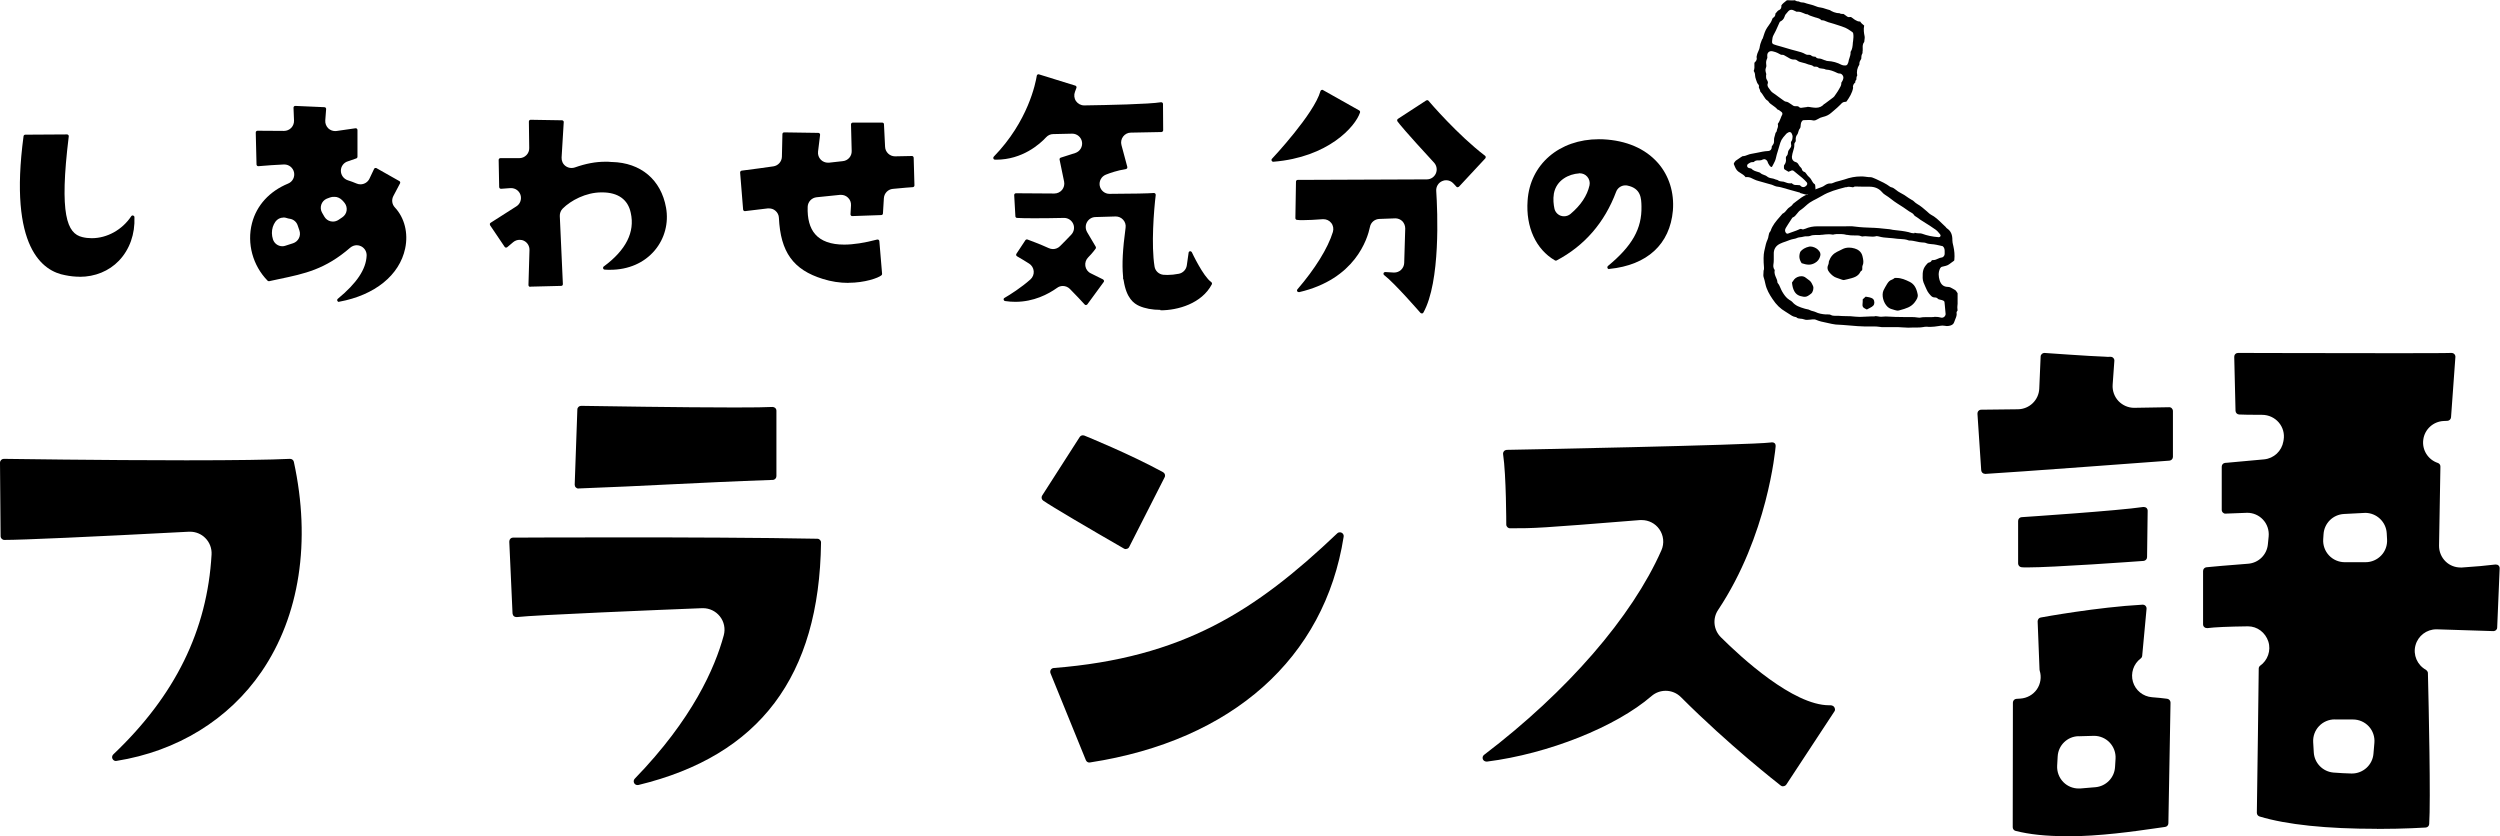
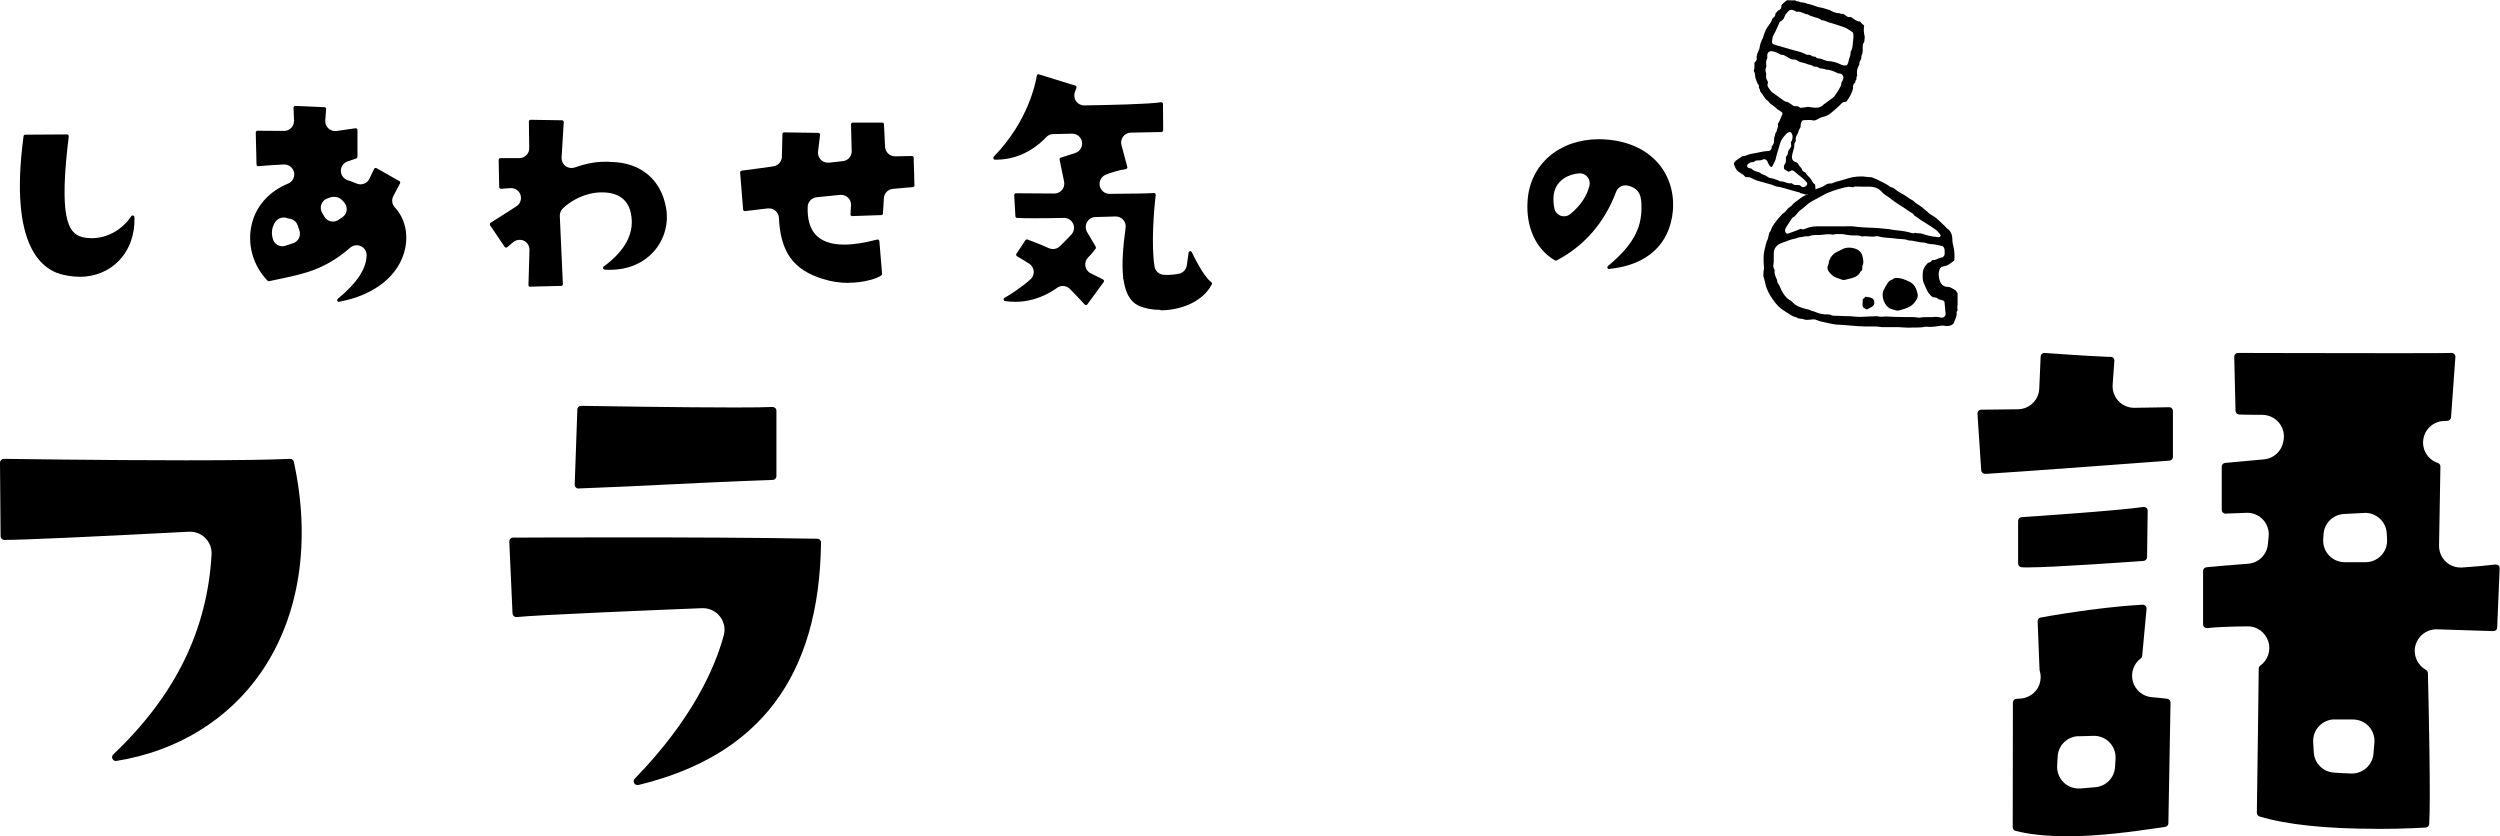
<svg xmlns="http://www.w3.org/2000/svg" id="_レイヤー_1" width="291.98" height="97.66" viewBox="0 0 291.98 97.66">
  <path d="M241.3,97.66c-2.32,0-4.31-.21-5.9-.62-.2-.05-.33-.23-.33-.43l.02-14.55c0-.23,.18-.43,.41-.44l.46-.03c.78-.05,1.49-.45,1.93-1.08,.44-.64,.56-1.45,.33-2.18-.01-.04-.02-.08-.02-.12l-.22-5.64c0-.22,.15-.42,.36-.45,.27-.05,6.59-1.21,11.9-1.5h0c.14,0,.26,.05,.34,.14,.09,.09,.13,.22,.12,.35l-.51,5.49c-.02,.17-.12,.27-.18,.31-.84,.63-1.19,1.72-.9,2.72,.3,1.01,1.19,1.72,2.23,1.8,.66,.05,1.26,.11,1.77,.18,.22,.03,.39,.22,.39,.45l-.25,14.09c0,.22-.17,.41-.39,.43-.31,.04-.74,.1-1.27,.18-2.22,.32-6.35,.92-10.3,.92m1.47-11.7c-1.31,.03-2.37,1.06-2.44,2.37l-.06,1.07c-.04,.72,.23,1.43,.74,1.94,.47,.47,1.11,.73,1.77,.73,.06,0,.12,0,.17,0,.44-.03,.9-.07,1.41-.12l.38-.03c1.24-.11,2.22-1.11,2.29-2.36l.06-.97c.04-.7-.21-1.39-.7-1.9-.47-.49-1.13-.77-1.81-.77-.02,0-1.81,.05-1.81,.05m34.87,10.81c-5.93,0-10.55-.48-13.73-1.44-.19-.06-.32-.23-.32-.43,.04-2.64,.22-15.84,.22-16.84,0-.12,.05-.24,.14-.32,.91-.63,1.32-1.8,.98-2.85-.34-1.04-1.28-1.77-2.37-1.77h-.03c-2.31,.03-3.86,.1-4.72,.21h-.02c-.15,0-.25-.04-.33-.11-.1-.08-.15-.21-.15-.33v-6.23c0-.23,.17-.42,.4-.44,.39-.04,2.77-.26,4.85-.41,1.23-.09,2.21-1.05,2.32-2.28l.09-.9c.07-.73-.17-1.45-.67-1.98-.48-.51-1.14-.79-1.83-.79-.03,0-2.42,.09-2.6,.1-.05,0-.16-.04-.24-.12-.09-.08-.14-.2-.14-.32v-5.05c0-.23,.17-.42,.4-.44,0,0,.16-.01,.16-.01,.57-.05,2.58-.23,4.39-.4,1.14-.11,2.06-.97,2.25-2.11l.03-.17c.12-.73-.09-1.47-.57-2.03-.48-.56-1.18-.88-1.91-.89-1.44,0-2.36-.02-2.73-.04-.23-.02-.4-.2-.41-.43l-.15-6.31c0-.12,.04-.24,.13-.32,.09-.09,.2-.13,.32-.13,.18,0,10.5,.03,17.83,.03,2.92,0,6.52,0,7.08-.03h0c.14,0,.26,.05,.34,.13,.09,.09,.14,.22,.13,.34l-.51,7.05c-.02,.22-.2,.4-.42,.41l-.45,.02c-1.21,.06-2.21,.97-2.37,2.17-.17,1.2,.55,2.35,1.7,2.73,.15,.05,.31,.2,.3,.43l-.16,9.22c-.01,.7,.27,1.38,.78,1.87,.47,.45,1.09,.69,1.74,.69,.05,0,.11,0,.16,0,1.54-.1,2.86-.22,3.91-.35h.02c.15,0,.26,.04,.33,.11,.1,.09,.15,.22,.14,.35l-.29,6.9c0,.24-.2,.42-.44,.42-.26,0-2.89-.1-6.6-.21-.02,0-.05,0-.07,0-1.13,0-2.13,.76-2.43,1.86-.31,1.12,.2,2.31,1.22,2.87,.17,.14,.23,.26,.23,.38,.1,3.97,.33,14.88,.15,17.63-.01,.22-.19,.4-.41,.41-.03,0-2.41,.16-5.68,.16m-4.95-12.79c-.69,0-1.36,.29-1.83,.79-.48,.51-.72,1.18-.68,1.88l.07,1.18c.07,1.25,1.06,2.26,2.31,2.36,.73,.06,1.43,.09,2.08,.11,.02,0,.05,0,.07,0,1.3,0,2.4-1,2.51-2.3l.11-1.29c.06-.7-.18-1.4-.65-1.91-.48-.52-1.15-.81-1.85-.81h-2.13Zm1.08-23.99c-1.28,.07-2.3,1.08-2.38,2.36l-.04,.61c-.04,.69,.21,1.37,.68,1.87,.47,.5,1.14,.79,1.83,.79h2.44c.69,0,1.36-.29,1.83-.79,.48-.5,.72-1.18,.68-1.88l-.04-.72c-.08-1.33-1.19-2.37-2.51-2.37-.04,0-2.5,.13-2.5,.13m-36.96,6.24c-.28,0-.5,0-.67-.02-.23-.02-.41-.21-.41-.44v-4.97c0-.23,.18-.43,.41-.44,.46-.03,11.28-.75,14.21-1.19,0,0,.02,0,.03,0,.16,0,.25,.04,.33,.1,.1,.09,.15,.21,.15,.34l-.07,5.42c0,.23-.18,.42-.41,.44-1.09,.08-10.53,.76-13.57,.76m-4.95-10.93c-.23,0-.42-.18-.44-.41l-.44-6.61c0-.12,.03-.24,.12-.33,.08-.09,.2-.14,.32-.14-.01,0,1.72-.02,4.29-.05,1.34-.02,2.43-1.07,2.49-2.41l.16-3.75c0-.12,.06-.23,.15-.31,.08-.07,.19-.11,.29-.11,.09,0,5.22,.38,7.09,.44,.1,.01,.21,.02,.31,.02,.09,0,.18,0,.28-.01h.01c.16,0,.26,.04,.34,.12,.1,.09,.15,.22,.14,.35l-.2,2.79c-.05,.7,.2,1.4,.68,1.91,.48,.5,1.14,.79,1.83,.79,.01,0,4.13-.07,4.13-.07,.08,0,.19,.04,.27,.13,.08,.08,.13,.2,.13,.32v5.35c0,.23-.18,.42-.41,.44-.19,.01-18.81,1.41-21.52,1.55h-.03Z" />
  <path d="M13.54,88.88c-.17,0-.32-.1-.4-.25-.09-.17-.05-.38,.09-.52,7.23-6.86,10.98-14.5,11.48-23.35,.04-.71-.22-1.41-.73-1.92-.47-.48-1.12-.74-1.78-.74-.04,0-.09,0-.13,0-11.63,.61-19.49,.96-21.56,.96-.24,0-.44-.2-.44-.44L0,54.04c0-.12,.05-.23,.13-.32,.08-.08,.2-.13,.31-.13,.12,0,11.48,.17,21.33,.17,5.75,0,9.82-.06,12.1-.17h0c.23,0,.41,.15,.45,.35,2.02,9.29,.68,17.99-3.77,24.5-3.83,5.6-9.85,9.3-16.96,10.43h-.07Z" />
  <path d="M74.45,91.69c-.12,0-.29-.06-.38-.22-.1-.17-.07-.39,.07-.53,6.73-6.94,9.36-12.93,10.39-16.74,.21-.77,.04-1.6-.46-2.22-.48-.6-1.2-.95-1.97-.95-.03,0-.07,0-.1,0-4.58,.18-19.67,.8-21.64,1.04,0,0-.01,0-.02,0-.15,0-.25-.04-.32-.1-.09-.08-.15-.2-.16-.32l-.38-8.39c0-.12,.04-.24,.12-.33,.08-.09,.2-.14,.32-.14,0,0,5.7-.03,13-.03,6.64,0,15.94,.03,22.54,.16,.24,0,.44,.21,.43,.45-.2,15.62-7.17,24.88-21.33,28.31h-.1Zm-6.89-34.63c-.12,0-.23-.05-.31-.13-.09-.09-.13-.21-.13-.33l.31-8.77c0-.24,.2-.43,.44-.43,1.96,.03,11.81,.19,17.94,.19,2.2,0,3.68-.02,4.4-.06h0c.14,0,.24,.04,.33,.12,.09,.08,.14,.2,.14,.32v7.64c0,.24-.19,.44-.43,.44-4.64,.16-8.35,.35-11.95,.52-3.39,.17-6.71,.33-10.73,.48h-.02Z" />
-   <path d="M127.23,89.06c-.18,0-.34-.11-.41-.28l-4.13-10.15c-.05-.13-.04-.28,.03-.4,.07-.12,.2-.2,.34-.21,15.11-1.19,23.59-6.67,33.12-15.73,.11-.11,.24-.12,.31-.12,.07,0,.14,.02,.21,.05,.17,.09,.26,.27,.23,.46-2.22,14.19-13.02,23.81-29.63,26.37h-.07Zm4.26-24.93c-.08,0-.15-.02-.22-.06-3.98-2.29-8.44-4.91-9.43-5.6-.2-.14-.25-.4-.12-.6l4.38-6.83c.12-.19,.32-.2,.38-.2s.11,.01,.16,.03c.21,.09,5.24,2.12,9.2,4.28,.21,.12,.29,.38,.18,.59l-4.14,8.14c-.05,.11-.15,.19-.27,.22-.04,.01-.08,.02-.13,.02" />
-   <path d="M208.25,91.84c-.1,0-.19-.03-.27-.09-.24-.19-6.03-4.69-11.66-10.33-.49-.49-1.13-.74-1.78-.74-.59,0-1.17,.2-1.65,.61-4.16,3.6-12.06,6.75-19.23,7.66h-.01c-.23,0-.39-.11-.46-.27-.08-.19-.02-.4,.14-.52,9.72-7.4,17.27-16.1,20.71-23.89,.36-.81,.26-1.75-.25-2.47-.47-.67-1.24-1.06-2.05-1.06-.07,0-.13,0-.2,0-11.94,.96-12.25,.96-15.18,.96-.24,0-.44-.2-.44-.44,0-.06,0-5.7-.37-8.21-.02-.13,.02-.25,.1-.35,.08-.1,.2-.15,.33-.16,.28,0,28.41-.55,30.81-.86,.05,0,.16-.02,.17-.02,.14,0,.23,.04,.31,.11,.08,.07,.12,.21,.11,.37-.04,.42-.94,10.42-6.72,19.1-.67,1-.53,2.33,.32,3.18,2.4,2.39,8.45,7.95,12.65,7.95,.05,0,.11,0,.16,0,.18,0,.37,.1,.44,.22,.1,.17,.11,.35,.04,.46l-5.64,8.58c-.07,.1-.18,.17-.3,.19h-.07Z" />
  <path d="M9.3,32.32c-.55,0-1.11-.06-1.69-.18-2.59-.46-6.61-3.17-4.86-16.23,.01-.1,.1-.18,.2-.18l4.88-.03c.05,0,.11,.02,.15,.07,.04,.04,.06,.1,.05,.16-1.13,9.18-.19,11.34,1.58,11.76,.36,.09,.73,.13,1.11,.13,1.79,0,3.56-.98,4.61-2.57,.04-.06,.1-.09,.17-.09,.14,.03,.2,.11,.2,.2,.08,1.98-.56,3.78-1.81,5.09-1.16,1.21-2.79,1.88-4.59,1.88" />
  <path d="M39.58,35.26c-.08,0-.15-.05-.18-.12-.04-.08-.02-.18,.05-.24,2.23-1.84,3.3-3.45,3.37-5.04,.02-.46-.23-.89-.65-1.1-.16-.08-.33-.12-.5-.12-.27,0-.54,.1-.76,.28-2.93,2.54-5.3,3.04-8.31,3.67,0,0-.81,.17-1.16,.25h-.03c-.08,0-.13-.02-.16-.06-1.73-1.77-2.43-4.34-1.82-6.71,.54-2.09,2.04-3.73,4.22-4.63,.52-.21,.81-.77,.69-1.32-.12-.53-.59-.91-1.13-.91-.02,0-.04,0-.06,0-.83,.04-2.03,.11-2.97,.2h0c-.07,0-.12-.02-.15-.05-.04-.04-.07-.09-.07-.15l-.09-3.73c0-.05,.02-.11,.06-.15,.04-.04,.09-.06,.15-.06,0,0,3.1,.02,3.1,.02,.31,0,.61-.13,.83-.35,.22-.23,.34-.54,.33-.85l-.06-1.51c0-.06,.02-.11,.06-.15,.04-.04,.09-.06,.14-.06,.09,0,3.42,.15,3.42,.15,.05,0,.11,.03,.14,.07s.06,.1,.05,.15l-.1,1.32c-.03,.35,.11,.7,.36,.94,.22,.2,.5,.31,.79,.31,.05,0,.11,0,.17-.01,0,0,2.22-.32,2.22-.32,.07,0,.12,.02,.15,.05,.04,.04,.07,.09,.07,.15v3.13c0,.08-.05,.16-.13,.19-.38,.14-.7,.25-.98,.34-.49,.14-.83,.59-.83,1.1,0,.51,.33,.96,.82,1.12,.34,.11,.68,.23,1,.37,.15,.07,.31,.1,.47,.1,.43,0,.85-.24,1.05-.66l.54-1.14c.02-.05,.07-.09,.12-.11,.03,0,.05,0,.07,0,.05,0,.07,0,.09,.02l2.67,1.51c.1,.05,.13,.17,.08,.27l-.78,1.48c-.23,.44-.16,.97,.18,1.33,1.13,1.21,1.58,3,1.2,4.79-.66,3.13-3.54,5.45-7.69,6.22h-.04Zm-6.48-9.85c-.37,0-.72,.18-.94,.49-.13,.19-.23,.39-.3,.61-.14,.46-.14,.96,.02,1.45,.16,.49,.61,.8,1.1,.8,.12,0,.24-.02,.35-.06l.9-.29c.3-.1,.54-.31,.68-.59,.14-.28,.16-.6,.06-.9l-.21-.61c-.14-.41-.5-.7-.92-.76-.14-.02-.26-.05-.37-.09-.12-.04-.24-.06-.36-.06m5.79-2.41c-.22,.02-.47,.1-.75,.22-.3,.13-.53,.39-.63,.7-.1,.31-.07,.65,.1,.94l.26,.45c.16,.28,.43,.48,.74,.55,.09,.02,.18,.03,.26,.03,.23,0,.45-.07,.64-.19l.46-.31c.27-.18,.45-.46,.5-.77,.05-.31-.03-.64-.22-.89-.18-.23-.4-.49-.72-.63-.15-.07-.31-.1-.47-.1-.05,0-.11,0-.16,.01" />
  <path d="M61.92,33.5c-.05,0-.1-.02-.14-.06-.04-.04-.06-.09-.06-.15,0-.3,.07-2.26,.12-4.09,.01-.46-.24-.88-.65-1.08-.16-.08-.33-.11-.5-.11-.27,0-.53,.09-.75,.27l-.7,.59s-.08,.05-.13,.05c-.09,0-.14-.04-.17-.09l-1.7-2.52s-.04-.1-.03-.16c.01-.05,.04-.1,.09-.13,.1-.06,1.6-1.03,3.01-1.92,.45-.28,.64-.84,.48-1.34-.16-.48-.6-.79-1.1-.79-.03,0-.06,0-.08,0,0,0-1.09,.08-1.09,.08-.06,0-.11-.02-.15-.05-.04-.04-.06-.09-.07-.15l-.06-3.17c0-.05,.02-.11,.06-.15,.04-.04,.09-.06,.15-.06,.08,0,.84,0,1.64,0h.57c.31,0,.61-.13,.82-.35,.22-.22,.34-.52,.33-.83l-.04-3.09c0-.05,.02-.11,.06-.15,.04-.04,.09-.06,.14-.06l3.67,.06c.05,0,.11,.02,.15,.07,.04,.04,.06,.1,.05,.15l-.25,4.13c-.02,.39,.15,.76,.46,.99,.2,.15,.45,.23,.7,.23,.13,0,.26-.02,.38-.06,1.3-.46,2.44-.67,3.58-.67,.23,0,.46,0,.69,.03,.02,0,.04,0,.06,0,3.38,.08,5.75,2.07,6.33,5.34,.32,1.78-.16,3.6-1.31,4.97-1.23,1.47-3.08,2.28-5.22,2.28-.21,0-.42,0-.64-.02-.09,0-.16-.07-.18-.15-.02-.08,0-.17,.08-.22,2.59-1.91,3.65-4.01,3.15-6.25-.32-1.56-1.48-2.4-3.35-2.4h-.07c-1.83,0-3.59,.95-4.53,1.89-.23,.23-.35,.55-.34,.87l.36,7.95c0,.05-.02,.11-.05,.15-.04,.04-.09,.06-.14,.06,0,0-3.32,.08-3.6,.09" />
  <path d="M99.09,33.04c-1.02,0-2.03-.16-2.98-.46-3.47-1.07-4.95-3.14-5.14-7.14-.01-.32-.16-.62-.41-.83-.21-.18-.47-.27-.75-.27-.05,0-.09,0-.14,0-1.05,.13-2.33,.28-2.67,.32h0c-.06,0-.11-.02-.14-.05-.04-.04-.07-.09-.07-.14l-.35-4.32c0-.11,.07-.2,.18-.22,1.33-.17,2.76-.36,3.7-.5,.56-.08,.98-.55,1-1.12l.06-2.65c0-.11,.09-.2,.2-.2l4,.06c.06,0,.11,.03,.15,.07,.04,.04,.05,.1,.05,.16l-.24,1.96c-.04,.35,.08,.7,.33,.95,.22,.22,.52,.34,.82,.34,.04,0,.09,0,.13,0,.52-.06,1.1-.12,1.62-.18,.6-.06,1.05-.58,1.03-1.18l-.08-3.11c0-.06,.02-.11,.06-.15,.04-.04,.09-.06,.15-.06h3.44c.11,0,.2,.08,.2,.19,.07,1.18,.11,2.03,.13,2.63,.02,.62,.54,1.12,1.16,1.12,0,0,1.99-.04,1.99-.04,.09,0,.18,.09,.19,.2l.09,3.23c0,.11-.08,.2-.19,.21-.06,0-1.27,.09-2.33,.2-.57,.05-1.01,.51-1.05,1.08l-.11,1.79c0,.11-.09,.19-.2,.19,0,0-3.31,.11-3.42,.12-.02,0-.07-.02-.11-.06-.04-.04-.06-.1-.06-.15l.06-1.05c.02-.34-.11-.67-.36-.9-.22-.21-.5-.32-.8-.32-.04,0-.08,0-.12,0l-2.74,.28c-.57,.06-1.02,.53-1.04,1.11-.05,1.39,.24,2.47,.87,3.2,.7,.81,1.84,1.22,3.39,1.22,1.08,0,2.37-.2,3.85-.59,.02,0,.03,0,.05,0,.06,0,.09,.01,.12,.03,.05,.03,.08,.09,.09,.15l.32,3.82c0,.07-.02,.13-.07,.17-.37,.32-1.97,.88-3.85,.88" />
  <path d="M135.52,36.19c-.94,0-1.79-.16-2.47-.46-.62-.28-1.49-.89-1.81-2.95-.01-.09-.04-.18-.08-.27,.01-.09,.02-.19,0-.28-.13-1.39-.04-3.12,.3-5.64,.05-.34-.06-.68-.29-.93-.22-.24-.53-.38-.86-.38-.01,0-1.49,.05-2.38,.07-.41,.01-.78,.24-.98,.6-.2,.36-.19,.79,.01,1.15l1.01,1.71c.04,.07,.04,.16,0,.22-.02,.02-.34,.49-.88,1.03-.26,.26-.39,.64-.33,1.01,.06,.37,.29,.69,.63,.85l1.43,.71s.08,.06,.1,.11c0,.02,.01,.03,.02,.05,0,.02,0,.03,0,.05,0,.04-.02,.07-.04,.1l-1.91,2.61s-.09,.08-.15,.08h0c-.07,0-.12-.02-.16-.07-.33-.36-1.06-1.15-1.73-1.82-.22-.22-.52-.34-.82-.34-.24,0-.47,.07-.67,.22-1.04,.74-2.73,1.63-4.88,1.63-.39,0-.79-.03-1.19-.09-.08-.01-.15-.08-.17-.16-.02-.09,.02-.17,.1-.21,.63-.36,1.98-1.22,3.03-2.16,.27-.24,.41-.6,.38-.96-.03-.36-.23-.69-.53-.88-.42-.27-.92-.57-1.42-.86-.05-.03-.08-.08-.1-.13-.01-.06,0-.11,.03-.16l1.05-1.59c.04-.06,.1-.09,.17-.09,.02,0,.05,0,.07,.01,.24,.09,1.49,.55,2.49,1.01,.16,.07,.32,.11,.49,.11,.3,0,.6-.12,.82-.34,.44-.43,.91-.92,1.32-1.35,.32-.34,.41-.84,.22-1.26-.19-.42-.6-.69-1.06-.69h-.02c-1.26,.03-2.48,.04-3.49,.04-.9,0-1.55-.01-1.99-.04-.1,0-.19-.09-.19-.19l-.14-2.48c0-.06,.02-.11,.06-.15,.04-.04,.09-.06,.15-.06,.14,0,2.03,.02,4.48,.03h0c.35,0,.68-.16,.9-.42,.22-.27,.31-.63,.24-.97l-.53-2.57c-.02-.1,.04-.2,.14-.23,.29-.09,.92-.3,1.69-.54,.55-.18,.88-.73,.79-1.29-.09-.56-.58-.97-1.14-.97,0,0-2.23,.05-2.23,.05-.31,0-.61,.14-.82,.37-.73,.79-2.77,2.62-5.84,2.62h-.14c-.07,0-.15-.05-.18-.13-.03-.08-.01-.16,.04-.22,4.03-4.14,4.89-8.61,5.03-9.46,0-.06,.04-.11,.1-.14,.03-.02,.07-.03,.11-.03l4.29,1.33c.05,.02,.1,.05,.12,.1s.03,.11,.01,.16c0,.03-.07,.2-.17,.46-.14,.36-.1,.77,.12,1.09,.22,.31,.57,.5,.95,.5h.02c2.74-.04,7.54-.14,8.95-.37,0,0,.01,0,.02,0,.07,0,.11,.02,.15,.05,.05,.04,.07,.09,.07,.16l.02,3.06c0,.11-.09,.2-.2,.21-.03,0-1.54,.03-3.58,.07-.36,0-.69,.18-.9,.46-.21,.28-.29,.65-.19,1l.68,2.54c.01,.06,0,.11-.02,.16-.03,.05-.08,.08-.14,.09-1.08,.19-1.82,.45-2.35,.66-.52,.21-.81,.75-.71,1.3,.11,.54,.58,.94,1.14,.94h0c2.8-.01,4.54-.05,5.18-.1h0c.07,0,.12,.02,.16,.06,.04,.05,.06,.11,.06,.17-.22,1.8-.54,5.87-.14,8.35,.08,.52,.5,.91,1.02,.97,.14,.01,.31,.02,.5,.02,.41,0,.86-.05,1.33-.14,.48-.1,.85-.49,.92-.98l.21-1.48c.01-.09,.08-.16,.17-.17h0c.1,0,.17,.05,.21,.12,.01,.03,1.32,2.82,2.25,3.47,.09,.06,.13,.19,.08,.28-1.18,2.24-3.96,3.03-5.98,3.03" />
-   <path d="M166.04,36.6c-.06,0-.12-.03-.15-.07-.03-.03-3-3.46-4.23-4.4-.07-.05-.1-.15-.07-.23,.03-.08,.11-.13,.19-.13,.29,.02,.64,.04,.99,.06,.02,0,.05,0,.07,0,.29,0,.57-.11,.78-.3,.23-.21,.37-.51,.38-.82,.04-1.16,.09-2.82,.12-4.02,0-.32-.12-.63-.34-.86-.22-.21-.51-.33-.81-.33-.02,0-1.31,.05-1.88,.07-.53,.02-.99,.4-1.09,.93-.29,1.4-1.72,6.1-8.27,7.62h-.02c-.1,0-.17-.04-.2-.09-.05-.08-.04-.17,.02-.24,2.06-2.39,3.57-4.83,4.14-6.7,.11-.37,.04-.77-.2-1.06-.22-.28-.55-.43-.9-.43-.03,0-.06,0-.09,0-.92,.07-1.71,.11-2.28,.11-.3,0-.54,0-.73-.03-.11-.01-.18-.1-.18-.21l.07-4.26c0-.11,.09-.2,.2-.2,0,0,11.81-.05,15.08-.06,.46,0,.87-.27,1.06-.7,.18-.42,.1-.91-.21-1.25-3.34-3.62-4.11-4.59-4.28-4.83-.03-.05-.04-.1-.03-.16,.01-.05,.04-.1,.09-.13l3.3-2.15s.07-.03,.11-.03c.04,0,.1,0,.16,.07,.14,.17,3.43,4.01,6.6,6.42,.05,.03,.08,.09,.08,.15,0,.06-.01,.11-.05,.16l-3.07,3.3s-.09,.06-.15,.07c-.06,0-.11-.02-.15-.06l-.36-.39c-.22-.24-.53-.37-.84-.37-.16,0-.31,.03-.46,.1-.45,.19-.73,.65-.7,1.14,.16,2.42,.51,10.61-1.5,14.22-.03,.06-.09,.1-.16,.1h-.02Zm-17.34-17.71c-.08,0-.15-.05-.18-.12-.04-.08-.02-.17,.04-.23,.05-.05,4.92-5.24,5.66-7.9,.02-.06,.06-.11,.12-.13,.02,0,.05-.02,.08-.02,.04,0,.07,0,.1,.03l4.23,2.38c.08,.05,.12,.15,.09,.24-.54,1.65-3.72,5.23-10.11,5.75h-.02Z" />
  <path d="M187.93,31.43c-.08,0-.16-.05-.19-.13-.03-.08-.01-.18,.06-.24,2.83-2.34,3.97-4.35,3.91-6.96-.02-.94-.05-2.1-1.65-2.43-.08-.02-.16-.02-.23-.02-.47,0-.91,.29-1.08,.75-1.35,3.6-3.69,6.3-6.95,8.02-.03,.02-.06,.02-.1,.02-.02,0-.06,0-.1-.03-2.22-1.29-3.41-3.89-3.19-6.97,.27-4.23,3.69-7.18,8.33-7.18,.16,0,.32,0,.48,.01,2.72,.13,4.93,1.08,6.41,2.76,1.3,1.48,1.92,3.46,1.75,5.56-.35,3.94-2.99,6.37-7.42,6.82h-.02Zm-3.51-11.18c-1.17,.08-2.64,.75-2.94,2.36-.11,.66-.03,1.3,.06,1.73,.08,.4,.37,.73,.75,.86,.12,.04,.25,.06,.38,.06,.27,0,.53-.09,.75-.27,1.21-1.02,1.95-2.14,2.22-3.34,.08-.36-.02-.73-.26-1.01-.22-.26-.54-.4-.88-.4-.03,0-.05,0-.08,0" />
  <path d="M210.23,22.5c-.72-.2-1.47-.4-2.21-.62-.13-.04-.25-.05-.36-.07-.15-.02-.28-.04-.4-.1-.21-.11-.42-.17-.63-.22-.07-.02-.15-.04-.22-.06-.12-.03-.23-.07-.35-.1-.16-.04-.31-.09-.46-.13l-.18-.05c-.21-.06-.41-.12-.58-.21l-.08-.04c-.2-.1-.42-.22-.7-.22-.06,0-.12,0-.18,.02,.01,0,0,0-.01-.01-.16-.22-.39-.36-.59-.48-.1-.06-.19-.12-.27-.18-.23-.18-.33-.42-.45-.71-.02-.06-.05-.11-.07-.17,0-.02,.01-.04,.02-.07v-.03c.08-.11,.14-.23,.21-.28,.19-.14,.39-.27,.6-.41,.07-.04,.13-.08,.2-.12,.23,0,.42-.08,.6-.15,.13-.05,.24-.09,.36-.11,.27-.04,.53-.09,.79-.15,.41-.09,.8-.17,1.2-.19,.16,0,.28-.06,.36-.16,.05-.06,.11-.18,.09-.35,0-.02,.04-.08,.08-.13,.08-.11,.2-.26,.19-.47,0-.2,0-.38,.05-.52,.03-.08,.05-.17,.07-.25,.03-.16,.06-.26,.13-.33,.05-.05,.08-.11,.08-.19,0-.05,.03-.12,.05-.19,.06-.15,.13-.34,.06-.58,.16-.21,.25-.44,.34-.67,.05-.14,.1-.27,.17-.39,.06-.11,.03-.25-.07-.33l-.08-.06c-.07-.06-.15-.12-.22-.16-.06-.04-.12-.05-.16-.06-.17-.21-.37-.35-.57-.49-.21-.14-.4-.28-.51-.47-.02-.04-.06-.07-.1-.09-.2-.11-.31-.3-.45-.52-.11-.18-.22-.36-.39-.52,0,0,0,0,0,0,0,0,0-.02,0-.04-.02-.12-.07-.22-.11-.31-.06-.13-.08-.17-.06-.22,.03-.09,.01-.2-.06-.27-.13-.14-.19-.32-.25-.51l-.03-.09c-.05-.16-.1-.3-.1-.44,0-.2-.05-.38-.16-.54,.1-.25,.09-.51,.08-.73,0-.08,0-.16,0-.23,.01-.01,.02-.02,.03-.03,.1-.1,.32-.3,.22-.64,0,0,.01-.06,.02-.1,.01-.05,.02-.1,.03-.14,.02-.13,.08-.25,.14-.39,.08-.17,.17-.37,.19-.6,.02-.18,.09-.38,.17-.58,.03-.08,.07-.16,.09-.24,.03-.04,.07-.08,.09-.14,.04-.11,.08-.23,.11-.34,.07-.22,.14-.43,.24-.63,.09-.18,.21-.35,.34-.53,.07-.1,.15-.21,.22-.32,.07-.11,.13-.24,.18-.38,.04-.12,.07-.17,.11-.19,.26-.14,.28-.37,.27-.49,0,0,.01-.01,.02-.02,.04-.05,.08-.1,.13-.15,.07-.08,.15-.19,.21-.21,.36-.13,.35-.43,.34-.54,0-.01,0-.03,0-.04,.13-.2,.32-.34,.52-.5,.04-.03,.09-.07,.13-.1h.17c.13,.01,.25,.02,.37,.02,.13,0,.25,0,.37-.02,.02,0,.04,.02,.06,.03,.08,.04,.18,.1,.3,.1,.01,0,.05,0,.07,0,0,0,0,0,0,0,.03,0,.07,.02,.11,.04,.08,.04,.19,.09,.34,.09,.03,0,.05,0,.08,0h0c.08,0,.17,.03,.26,.06,.06,.02,.12,.04,.18,.06,.06,.02,.12,.04,.19,.05,.12,.04,.25,.07,.38,.1,.13,.03,.25,.08,.39,.13,.18,.07,.39,.16,.63,.18,.2,.02,.4,.09,.61,.16,.1,.03,.2,.07,.29,.09l.08,.02c.05,.01,.1,.03,.13,.04,.25,.16,.64,.36,1.12,.36,.13,.08,.27,.09,.37,.09,.04,0,.08,0,.1,0,.04,.01,.1,.05,.15,.1,.04,.03,.09,.07,.13,.09,.02,0,.03,.02,.05,.04,.08,.06,.18,.14,.31,.14,.02,0,.06,0,.08-.01,.03,0,.06-.01,.08-.01,.1,0,.19,.07,.33,.18,.08,.06,.16,.13,.26,.18l.06,.03c.11,.06,.24,.14,.42,.14,.03,0,.05,0,.08,0,.12,.19,.27,.32,.43,.44,.01,0,.02,.02,.04,.03-.09,.45-.03,.88,.05,1.25,.03,.14,0,.3-.02,.48,0,.06-.02,.12-.02,.18-.2,.24-.19,.52-.18,.73,0,.1,0,.19,0,.27-.02,.08-.02,.15-.02,.21,0,.08,0,.13-.03,.16-.07,.1-.09,.22-.1,.3,0,.06,0,.11-.01,.16,0,.05,0,.11-.01,.14-.01,.04-.04,.09-.07,.13-.04,.07-.09,.14-.12,.24-.03,.09-.03,.18-.03,.25,0,.02,0,.04,0,.05-.26,.42-.34,.84-.25,1.29-.09,.13-.1,.28-.1,.38,0,.04,0,.11-.02,.13-.09,.07-.13,.18-.1,.29,0,0,0,0,0,0,0,0-.04,.03-.06,.05l-.02,.02c-.08,.09-.26,.29-.18,.56-.1,.6-.43,1.12-.77,1.6-.01,.01-.06,.04-.08,.04-.01,0-.04,0-.07,0-.27,0-.41,.16-.52,.28-.02,.02-.04,.04-.06,.06-.23,.24-.49,.46-.76,.69-.11,.09-.22,.19-.33,.28-.25,.22-.56,.37-.96,.46-.2,.05-.38,.12-.58,.25-.18,.11-.32,.16-.46,.16-.05,0-.09,0-.14-.02-.12-.03-.25-.04-.4-.04-.11,0-.23,0-.35,.01-.09,0-.19,.01-.28,.01-.09,0-.18,.05-.22,.13l-.02,.03s-.06,.09-.08,.16c-.03,.12-.04,.23-.05,.33,0,.15-.02,.23-.08,.31-.12,.14-.16,.3-.2,.44-.03,.11-.06,.21-.11,.27-.15,.18-.21,.41-.18,.68,.01,.08,0,.14-.05,.2-.05,.06-.13,.16-.12,.31,.02,.24-.05,.48-.13,.74-.06,.21-.13,.43-.15,.67-.02,.29,.13,.53,.4,.61,.19,.05,.31,.16,.4,.35,.06,.12,.15,.21,.22,.28,.08,.08,.13,.14,.14,.2,.02,.15,.14,.29,.28,.33,.11,.03,.17,.11,.27,.26,.07,.1,.15,.22,.27,.32,.16,.13,.29,.31,.43,.59,.05,.11,.14,.2,.24,.26,.04,.03,.07,.05,.08,.21,0,.15,.02,.3,.03,.45v.11c-.06,.09-.16,.14-.32,.2-.05,.02-.09,.04-.14,.06-.12,.06-.26,.1-.43,.15-.06,.02-.13,.04-.19,.06-.24-.07-.48-.13-.72-.2m-.01-.9s.08,.1,.15,.14c.07,.04,.15,.07,.23,.07,.15,0,.28-.08,.4-.22,.08-.1,.08-.24,0-.34-.33-.38-.7-.67-1.07-.96-.15-.12-.31-.24-.45-.37-.05-.04-.11-.06-.17-.06-.03,0-.07,0-.1,.02l-.34,.14s-.02-.01-.03-.02c-.11-.07-.21-.13-.32-.19-.15-.07-.19-.15-.18-.31,0-.03,0-.07,0-.1,0-.08,0-.14,.03-.16,.17-.21,.24-.47,.2-.73-.02-.15,0-.26,.11-.37,.09-.1,.11-.22,.12-.31,0-.02,0-.04,.01-.06,0-.03,.01-.07,.02-.1,0-.03,.01-.08,.02-.09,.06-.11,.13-.21,.2-.3l.09-.13s.05-.11,.05-.17c0-.05,0-.11-.02-.16-.02-.18-.03-.27,.04-.36,.12-.16,.13-.36,.14-.55,0-.12-.04-.22-.08-.3-.01-.02-.02-.05-.03-.07-.03-.07-.09-.13-.16-.15-.03,0-.05-.01-.08-.01-.05,0-.1,.01-.14,.04-.02,.02-.05,.03-.07,.04-.06,.03-.13,.07-.19,.14-.58,.65-.6,.7-.84,1.54-.05,.16-.09,.3-.13,.44-.09,.29-.18,.58-.24,.88-.05,.23-.16,.44-.28,.67-.05,.09-.1,.19-.15,.28-.02,.05-.05,.05-.07,.05-.04,0-.08-.02-.12-.05-.12-.1-.2-.25-.29-.41-.01-.03-.02-.04-.02-.06-.03-.1-.09-.32-.38-.39-.02,0-.04,0-.06,0-.04,0-.09,.01-.13,.03-.14,.08-.27,.11-.4,.11-.03,0-.06,0-.09,0-.03,0-.07,0-.11,0-.11,0-.33,.02-.45,.17-.02,.02-.02,.03-.13,.03-.06,0-.11,0-.17,.01-.1,.02-.18,.07-.26,.12-.03,.02-.07,.04-.11,.07-.09,.05-.14,.15-.13,.26,.01,.1,.08,.19,.18,.22,.07,.02,.14,.04,.2,.05,.03,0,.07,.01,.1,.02,.22,.24,.49,.31,.72,.38,.06,.02,.13,.03,.19,.06l.05,.02s.04,.01,.06,.02c.14,.15,.33,.22,.5,.28,.12,.04,.22,.08,.29,.14,.2,.18,.43,.22,.62,.25,.11,.02,.21,.04,.29,.08,.08,.04,.17,.06,.24,.08,.04,0,.1,.02,.11,.03,.19,.15,.39,.17,.55,.18,.08,0,.14,.01,.2,.03l.09,.03c.18,.07,.39,.15,.62,.15,.06,0,.13,0,.19-.02,0,0,.04,.03,.06,.05,.08,.06,.2,.16,.38,.16,.05,0,.09,0,.12,0,.14,0,.28,.01,.41,.03,0,0,0,0,.01,.01m.88-9.17c.06,0,.13,.01,.2,.02,.04,0,.09,.01,.13,.02l.12,.02c.17,.02,.35,.05,.52,.05,.4,0,.71-.14,.95-.42,.02,0,.04-.02,.06-.03l.18-.13c.28-.21,.56-.41,.84-.63,.1-.07,.16-.17,.21-.25,0,0,.1-.14,.14-.2,.12-.18,.25-.36,.35-.56,.02-.04,.04-.08,.06-.11,.09-.15,.2-.34,.18-.6,0,0,.04-.06,.06-.09,.03-.05,.06-.1,.09-.16,.03-.07,.06-.14,.08-.24,.03-.13,0-.28-.1-.4-.09-.12-.21-.18-.33-.18h-.04c-.08,0-.15-.02-.25-.07-.39-.19-.82-.37-1.32-.39-.16-.09-.33-.1-.49-.12-.18-.02-.29-.03-.37-.11-.11-.11-.27-.11-.35-.11-.01,0-.06,0-.08,0-.03,0-.06,0-.1,0-.17-.15-.37-.2-.53-.23-.08-.02-.15-.03-.21-.06-.18-.08-.37-.13-.55-.17-.26-.06-.51-.12-.69-.28-.1-.08-.22-.09-.28-.09,0,0-.04,0-.05,0-.02,0-.05,0-.07,0-.24,0-.45-.12-.69-.27-.08-.05-.17-.1-.25-.14-.02,0-.03-.02-.05-.03-.08-.05-.17-.11-.3-.11-.02,0-.06,0-.08,0-.01,0-.03,0-.04,0-.05,0-.1-.03-.19-.08l-.04-.02c-.15-.09-.31-.16-.42-.2-.03-.01-.06-.02-.08-.03-.01,0-.02,0-.04-.01,0,0-.22-.06-.25-.07-.05-.01-.11-.02-.16-.02-.15,0-.27,.05-.36,.15-.09,.1-.13,.24-.12,.39v.04c.02,.14,.02,.22-.02,.29-.09,.18-.13,.39-.11,.57,.03,.2,.04,.36-.02,.48-.11,.25-.04,.47,0,.63,.02,.05,.03,.1,.04,.14-.02,.04-.03,.1-.03,.16,0,.02,0,.05,0,.07,0,.12,0,.27,.08,.4,.14,.22,.17,.34,.11,.49-.08,.2,.06,.41,.09,.45,.03,.05,.07,.09,.1,.14,.11,.16,.23,.34,.41,.46,.22,.14,.43,.3,.64,.46,.2,.15,.4,.3,.61,.44l.03,.02c.06,.05,.15,.11,.27,.12,.18,.02,.34,.13,.51,.25,.06,.04,.12,.08,.18,.12,.01,0,.02,.02,.04,.03,.06,.05,.17,.13,.33,.13,0,0,.03,0,.04,0,.05,0,.11,0,.16,0,.15,0,.21,.04,.26,.1,.05,.06,.12,.09,.2,.09,.01,0,.03,0,.04,0,.07,0,.14-.02,.21-.03,.16-.03,.31-.05,.46-.06h.03Zm1.41-5.63c.13,0,.26,.06,.41,.12,.08,.03,.16,.07,.24,.09h.04c.06,.04,.14,.07,.23,.07,.6,.03,1.13,.18,1.64,.45,.12,.06,.24,.07,.34,.07,.03,0,.06,0,.09,0,.01,0,.02,0,.03,0,.1,0,.2-.06,.24-.16,.01-.03,.02-.05,.03-.07,.03-.06,.07-.14,.08-.23,.01-.13,.06-.26,.11-.41,.07-.21,.15-.44,.13-.71,.21-.31,.23-.66,.26-.96,0-.06,0-.13,.02-.2l.02-.16c.03-.26,.06-.53,.01-.83-.01-.08-.06-.14-.12-.18-.07-.05-.15-.1-.22-.15-.18-.12-.37-.25-.58-.34-.3-.13-.61-.22-.91-.32-.1-.03-.2-.06-.31-.1l-.09-.03c-.22-.07-.45-.14-.68-.2-.07-.02-.15-.05-.23-.09-.15-.07-.32-.14-.53-.14-.01,0-.03,0-.04,0-.17-.19-.39-.24-.56-.29-.05-.01-.11-.03-.16-.04-.09-.03-.18-.06-.27-.09-.21-.07-.41-.13-.58-.24-.04-.03-.08-.04-.13-.04-.13,0-.26-.07-.4-.13-.19-.08-.4-.17-.65-.17-.05,0-.1,0-.15,.01-.02,0-.09-.04-.13-.06l-.04-.02c-.2-.1-.31-.15-.45-.15-.21,0-.33,.13-.48,.32l-.06,.07c-.09,.09-.19,.21-.24,.39-.1,.34-.34,.51-.48,.57-.05,.03-.1,.07-.12,.13-.07,.16-.14,.32-.21,.47-.15,.34-.29,.66-.46,.95-.15,.25-.17,.49-.19,.7,0,.05,0,.1-.01,.15-.01,.12,.06,.24,.18,.28l.11,.04c.08,.03,.16,.06,.24,.08,.19,.06,.38,.11,.57,.16,.37,.1,.75,.21,1.12,.33,.2,.06,.4,.11,.6,.16,.39,.1,.76,.19,1.09,.39,.09,.05,.18,.07,.25,.07,.02,0,.04,0,.06,0,.03,0,.06,0,.1,0,.07,0,.17,.01,.23,.06,.14,.14,.31,.15,.43,.16,.03,0,.08,0,.09,0,.07,.13,.25,.21,.39,.21,.01,0,.05,0,.07,0,.03,0,.05,0,.08,0" />
  <path d="M222.87,38.27c-.2,0-.41-.01-.61-.03-.17-.01-.34-.02-.52-.03-.14,0-.28,0-.42,0h-.38c-.17,0-.34,0-.5,0-.07,0-.14,0-.2,0h-.2c-.17,0-.37,0-.56-.04-.21-.04-.42-.04-.64-.04h-.33c-.1,0-.21,0-.31,0-.1,0-.2,0-.3,0h-.11c-.57-.01-1.15-.06-1.71-.11-.29-.03-.58-.05-.87-.07-.12,0-.23-.01-.35-.02-.32-.01-.62-.03-.91-.1-.19-.05-.39-.09-.59-.13-.46-.09-.89-.18-1.29-.36-.07-.03-.14-.04-.23-.04-.05,0-.09,0-.14,0-.1,0-.19,.02-.27,.03-.14,.02-.27,.03-.39,.03-.13,0-.24-.02-.34-.06-.14-.06-.3-.07-.43-.08-.2-.02-.34-.04-.44-.14-.03-.03-.07-.05-.11-.05-.31-.04-.56-.22-.83-.4-.12-.08-.23-.16-.36-.23-.59-.34-1.07-.8-1.51-1.47-.36-.53-.7-1.11-.84-1.78-.06-.29-.12-.53-.2-.77-.05-.15-.04-.33-.02-.53,0-.08,.01-.16,.01-.24,0,0,0-.02,.01-.03,.02-.05,.05-.12,.04-.21v-.12q-.11-1.27,.03-1.91c.02-.09,.04-.17,.06-.26,.08-.39,.16-.75,.32-1.09,.07-.15,.1-.3,.12-.45,.04-.2,.07-.37,.19-.49,.02-.02,.04-.05,.05-.08,.21-.65,.64-1.15,1.1-1.67,.1-.11,.2-.22,.29-.34,.24-.11,.38-.29,.51-.46,.04-.04,.07-.09,.11-.13,.05-.06,.13-.11,.21-.17,.14-.1,.3-.2,.4-.39,.14-.1,.27-.2,.4-.31,.38-.29,.73-.57,1.16-.75,0,0,.02,0,.03,0,.05-.01,.12-.04,.18-.1,.34-.35,.77-.51,1.24-.68,.13-.05,.25-.09,.38-.14,.11-.04,.21-.11,.3-.17,.21-.14,.39-.23,.6-.23,.02,0,.04,0,.06,0,.02,0,.04,0,.06,0,.07,0,.14-.01,.2-.04,.25-.12,.51-.19,.8-.26,.19-.05,.38-.1,.57-.16,.7-.25,1.31-.36,1.92-.36,.18,0,.37,0,.55,.03,.05,0,.09,.01,.14,.02,.09,.02,.19,.03,.28,.03,.02,0,.04,0,.07,0,.02,0,.04,0,.06,0,.19,0,.34,.07,.57,.17l.16,.07c.58,.27,1.13,.52,1.62,.89,.03,.02,.06,.03,.09,.04,.23,.04,.41,.18,.6,.33,.14,.11,.29,.23,.46,.31,.33,.16,.66,.37,1.01,.63,.1,.07,.2,.13,.31,.19,.12,.06,.24,.13,.31,.21,.15,.16,.31,.25,.46,.35,.06,.04,.12,.07,.18,.11,.21,.14,.41,.31,.62,.49,.09,.07,.17,.15,.26,.22,.04,.03,.08,.07,.12,.11,.1,.09,.2,.19,.33,.26,.5,.25,.9,.64,1.31,1.04,.13,.13,.27,.26,.41,.39,0,0,.02,.03,.04,.05,.03,.04,.07,.1,.14,.14,.43,.29,.62,.72,.61,1.38,0,.18,.04,.36,.08,.53l.03,.12c.13,.57,.17,1.09,.12,1.61,0,.1-.03,.13-.09,.16-.1,.06-.19,.14-.29,.21-.13,.1-.25,.19-.38,.26-.13,.07-.29,.1-.45,.14-.08,.02-.17,.04-.25,.06-.06,.02-.1,.05-.12,.08-.02,.02-.06,.06-.07,.08-.27,.51-.18,1.03-.08,1.38,.16,.55,.48,.81,1,.81,.2,0,.38,.11,.57,.22,.08,.05,.16,.1,.24,.14,.08,.04,.16,.16,.23,.27,.02,.04,.05,.07,.07,.11v.2c0,.19,0,.36,0,.53,0,.08,0,.15,0,.23,0,.18,.01,.35-.02,.5-.03,.12,0,.24,0,.35,.02,.16,.03,.23-.04,.29-.05,.05-.07,.11-.06,.18,.05,.26-.04,.49-.15,.75-.04,.11-.09,.21-.12,.32-.07,.22-.2,.34-.45,.42-.12,.04-.26,.06-.39,.06-.07,0-.13,0-.19-.02-.1-.02-.2-.03-.3-.03-.11,0-.23,0-.37,.03l-.12,.02c-.34,.05-.66,.1-.99,.1-.13,0-.25,0-.36-.02-.04,0-.08,0-.12,0-.12,0-.23,.02-.33,.04-.21,.04-.43,.05-.62,.05,0,0-.36,0-.43,0-.13,0-.25,0-.38,.01-.1,0-.2,.01-.3,.01m3.03-1.27c.31,0,.57,.03,.81,.1,.03,0,.06,.01,.08,.01,.1,0,.21-.05,.3-.14,.08-.09,.13-.21,.12-.31-.03-.33-.06-.65-.09-.98l-.04-.39c0-.06-.04-.12-.09-.15-.12-.08-.26-.11-.38-.13-.16-.03-.26-.06-.33-.14-.07-.09-.19-.13-.36-.13h0c-.26,0-.39-.15-.59-.39l-.06-.07c-.11-.14-.21-.3-.28-.47-.05-.11-.1-.22-.15-.33-.15-.33-.3-.64-.31-1.01-.02-.8,.05-1.15,.52-1.66,.08-.09,.13-.13,.19-.14,.24-.03,.33-.21,.37-.29h0s.08,0,.13,0c.23,0,.42-.09,.59-.17,.14-.06,.26-.12,.39-.13,.1,0,.2-.06,.27-.14,.08-.1,.12-.23,.11-.37,0-.06,0-.12,0-.17,0-.2,0-.44-.2-.62-.02-.02-.05-.04-.09-.04-.11-.02-.21-.05-.31-.07-.22-.05-.44-.1-.66-.13-.08,0-.15-.01-.23-.02-.24-.02-.47-.04-.68-.13-.13-.06-.27-.06-.39-.07h-.06c-.22-.01-.44-.06-.67-.11-.27-.06-.55-.12-.85-.12h-.03c-.34-.14-.68-.16-1.02-.18-.17,0-.34-.02-.5-.04-.27-.04-.54-.06-.8-.08-.43-.03-.83-.06-1.23-.18-.06-.02-.12-.03-.19-.03-.05,0-.1,0-.14,.02-.1,.02-.21,.04-.34,.04s-.26-.01-.41-.02c-.14-.01-.29-.03-.44-.03-.12,0-.23,0-.34,.03-.01,0-.02,0-.04,0-.05,0-.1-.01-.14-.03-.17-.08-.34-.09-.47-.09-.05,0-.1,0-.15,0-.05,0-.09,0-.14,0-.34,0-.61-.01-.89-.07h-.05c-.19-.05-.39-.09-.59-.09h-.11c-.06,0-.13,0-.19,0-.07,0-.14,0-.21,0-.09,0-.16,0-.23,.02h-.06c-.07,.03-.14,.04-.2,.04-.02,0-.03,0-.05,0-.14-.03-.29-.04-.45-.04-.25,0-.5,.03-.74,.06h-.11c-.07,.02-.13,.03-.2,.03-.08,0-.17,0-.25,0-.09,0-.19,0-.28,0-.15,0-.37,.01-.6,.11-.09,.04-.22,.04-.35,.04-.15,0-.31,0-.46,.05-.09,.03-.18,.04-.28,.05-.14,.02-.3,.03-.46,.11-.11,.05-.24,.08-.37,.1-.14,.03-.29,.06-.44,.12-.16,.07-.31,.12-.48,.18-.22,.07-.45,.15-.67,.26-.51,.25-.75,.67-.72,1.24,.01,.21,0,.41,0,.62,0,.09,0,.18-.01,.28,0,.06-.01,.12-.02,.18-.03,.21-.07,.49,.14,.74-.08,.36,.05,.65,.16,.9,.08,.18,.15,.34,.15,.51,0,.05,.02,.09,.05,.13,.14,.16,.22,.35,.31,.56,.06,.14,.12,.28,.2,.42,.2,.34,.44,.72,.85,.98l.09,.05c.09,.06,.18,.11,.24,.18,.38,.46,.9,.62,1.4,.77l.1,.03c.07,.02,.15,.04,.22,.05,.12,.02,.22,.04,.32,.1,.12,.07,.25,.1,.37,.13,.1,.03,.2,.05,.28,.09,.4,.2,.82,.26,1.19,.29,.07,0,.14,0,.22,0,.15,0,.29,0,.38,.05,.18,.1,.35,.11,.47,.11,.06,0,.12,0,.18,0,.05,0,.1,0,.15,0,.03,0,.05,0,.08,0,.3,.03,.6,.03,.89,.04,.36,0,.73,.01,1.09,.06,.17,.02,.35,.03,.55,.03,.23,0,.47-.01,.69-.03,.22-.01,.45-.03,.67-.03,.1,0,.2,0,.3,0,0,0,0,0,.01,0,.02,0,.05,0,.07-.01,.04-.02,.09-.02,.14-.02,.07,0,.15,.01,.24,.03,.1,.02,.2,.04,.31,.04,.03,0,.07,0,.1,0,.15-.02,.31-.03,.5-.03,.22,0,.45,.01,.68,.03,.14,0,.27,.02,.41,.02,.39,.01,.79,.02,1.23,.02h0c.13,0,.24,0,.35,0,.11,0,.22,0,.33,0,.2,0,.46,0,.71,.05,.07,.01,.13,.02,.2,.02,.06,0,.12,0,.18-.02,.17-.04,.34-.04,.49-.04,.07,0,.34,0,.41,0,.09,0,.18,0,.27,0,.14,0,.28-.02,.42-.02m-2.31-9.85c.17,.07,.35,.07,.51,.08,.13,0,.25,0,.35,.04,.59,.22,1.19,.35,1.95,.41h.02c.08,0,.15-.04,.18-.11,.04-.07,.02-.16-.03-.22-.06-.07-.11-.13-.16-.19-.11-.13-.21-.25-.34-.34-.47-.33-.95-.65-1.42-.93l-.04-.03c-.22-.13-.43-.26-.62-.42-.07-.06-.16-.12-.24-.16-.09-.05-.17-.1-.2-.15-.12-.2-.29-.3-.43-.37-.05-.03-.11-.06-.16-.09-.45-.33-.9-.62-1.41-.94-.23-.14-.45-.31-.67-.48-.24-.18-.48-.37-.75-.53-.12-.07-.24-.18-.35-.31-.36-.42-.84-.63-1.48-.63h-.12c-.13,0-.25,0-.38,0h-.23s-.92-.02-.93-.02c-.05,0-.09,.02-.13,.04-.04,.03-.08,.05-.14,.05s-.12-.01-.19-.03c-.08-.02-.17-.03-.27-.03s-.18,.02-.26,.05c0,0-.03,0-.05,0-.04,0-.09,0-.15,.02-.92,.24-1.86,.49-2.7,1-.2,.12-.42,.23-.62,.34-.26,.13-.53,.27-.79,.44-.18,.12-.34,.27-.5,.41-.17,.15-.33,.3-.5,.41-.22,.13-.36,.31-.5,.49-.15,.19-.27,.34-.47,.42-.04,.01-.07,.04-.09,.08l-.2,.31c-.18,.28-.37,.56-.54,.85-.12,.2-.11,.43,.04,.59,.04,.04,.09,.07,.15,.07,.02,0,.05,0,.07-.01,.1-.04,.2-.07,.3-.11,.23-.09,.45-.17,.67-.24,.09-.03,.17-.07,.24-.1,.11-.05,.2-.1,.28-.1,.04,0,.08,0,.12,.03,.04,.02,.08,.03,.12,.03,.08,0,.16-.03,.22-.06h.03c.51-.22,.93-.3,1.48-.3h.16c.51,0,1.02,0,1.53,0,.36,0,.72,0,1.09,0,.16,0,.31,0,.47,0,.16,0,.33-.01,.49-.01,.24,0,.43,.01,.61,.04,.68,.09,1.38,.12,2.05,.14h.11c.43,.02,.87,.06,1.29,.11,.2,.02,.4,.04,.61,.06,.06,0,.11,.02,.17,.03,.07,.01,.13,.03,.2,.04l.16,.02c.56,.06,1.14,.12,1.69,.25,.05,.01,.11,.03,.16,.05,.12,.04,.26,.08,.41,.08,.04,0,.09,0,.13-.01" />
  <path d="M215.33,32.71c-.1,0-.25-.06-.41-.12-.13-.05-.26-.1-.4-.14-.33-.09-.62-.36-.83-.6-.26-.29-.32-.6-.17-.91,.05-.1,.06-.21,.07-.3,0-.06,.01-.12,.03-.16,.18-.5,.49-.85,.93-1.07l.17-.08c.15-.07,.31-.15,.46-.23,.23-.12,.49-.18,.77-.18,.21,0,.43,.03,.66,.1,.34,.1,.78,.34,.91,.89,.1,.43,.17,.75,.02,1.08-.05,.11-.04,.22-.04,.29,0,.02,0,.05,0,.06,0,.02,0,.05,0,.08-.01,.13-.02,.16-.06,.18-.04,.02-.11,.05-.15,.13-.28,.59-.81,.71-1.55,.89-.1,.02-.2,.05-.31,.07-.01,0-.03,0-.04,.01-.01,0-.03,0-.05,0" />
  <path d="M221.66,36.28c-.07,0-.15-.01-.26-.04l-.15-.04c-.29-.08-.57-.15-.79-.36-.51-.48-.73-1.37-.48-1.93,.11-.24,.26-.48,.4-.72l.03-.05c.16-.25,.31-.39,.51-.46,.13-.04,.23-.12,.32-.18,.02-.01,.04-.02,.05-.04,.06,0,.13,0,.19,0,.58,0,1.05,.21,1.56,.46,.5,.25,.78,.69,.93,1.46,.06,.31-.08,.57-.35,.93-.42,.56-1.04,.73-1.7,.91l-.18,.05s-.05,0-.08,0" />
-   <path d="M210.75,34.66s-.07,0-.1,0c-.57-.08-.88-.27-1.09-.65-.17-.31-.23-.63-.27-1.01,.02-.03,.04-.07,.07-.1,.07-.1,.13-.2,.2-.28,.18-.21,.51-.36,.82-.36,.15,0,.36,.03,.55,.2,.07,.06,.16,.12,.24,.18,.1,.07,.2,.14,.27,.22,.13,.15,.22,.34,.31,.55,.11,.24-.01,.72-.22,.88-.28,.22-.49,.38-.77,.38" />
-   <path d="M211.26,30.91c-.28,0-.57-.08-.84-.17-.3-.46-.34-.85-.16-1.33,.21-.29,.59-.51,1.05-.61,.04,0,.08-.01,.13-.01,.28,0,.65,.15,.86,.35,.28,.26,.36,.48,.29,.75-.1,.38-.29,.63-.62,.82-.23,.13-.46,.2-.71,.2" />
  <path d="M218.02,36.14c-.07-.03-.15-.07-.22-.11-.23-.11-.31-.27-.27-.54,.02-.15,.02-.3,.02-.44,0-.03,0-.06,0-.09l.34-.31s.02,0,.02,0c.06,.01,.12,.02,.18,.03,.16,.03,.32,.05,.45,.11,.19,.07,.3,.18,.34,.34,.08,.3,0,.54-.26,.7-.14,.09-.29,.16-.44,.24-.05,.02-.1,.05-.15,.08h-.02Z" />
</svg>